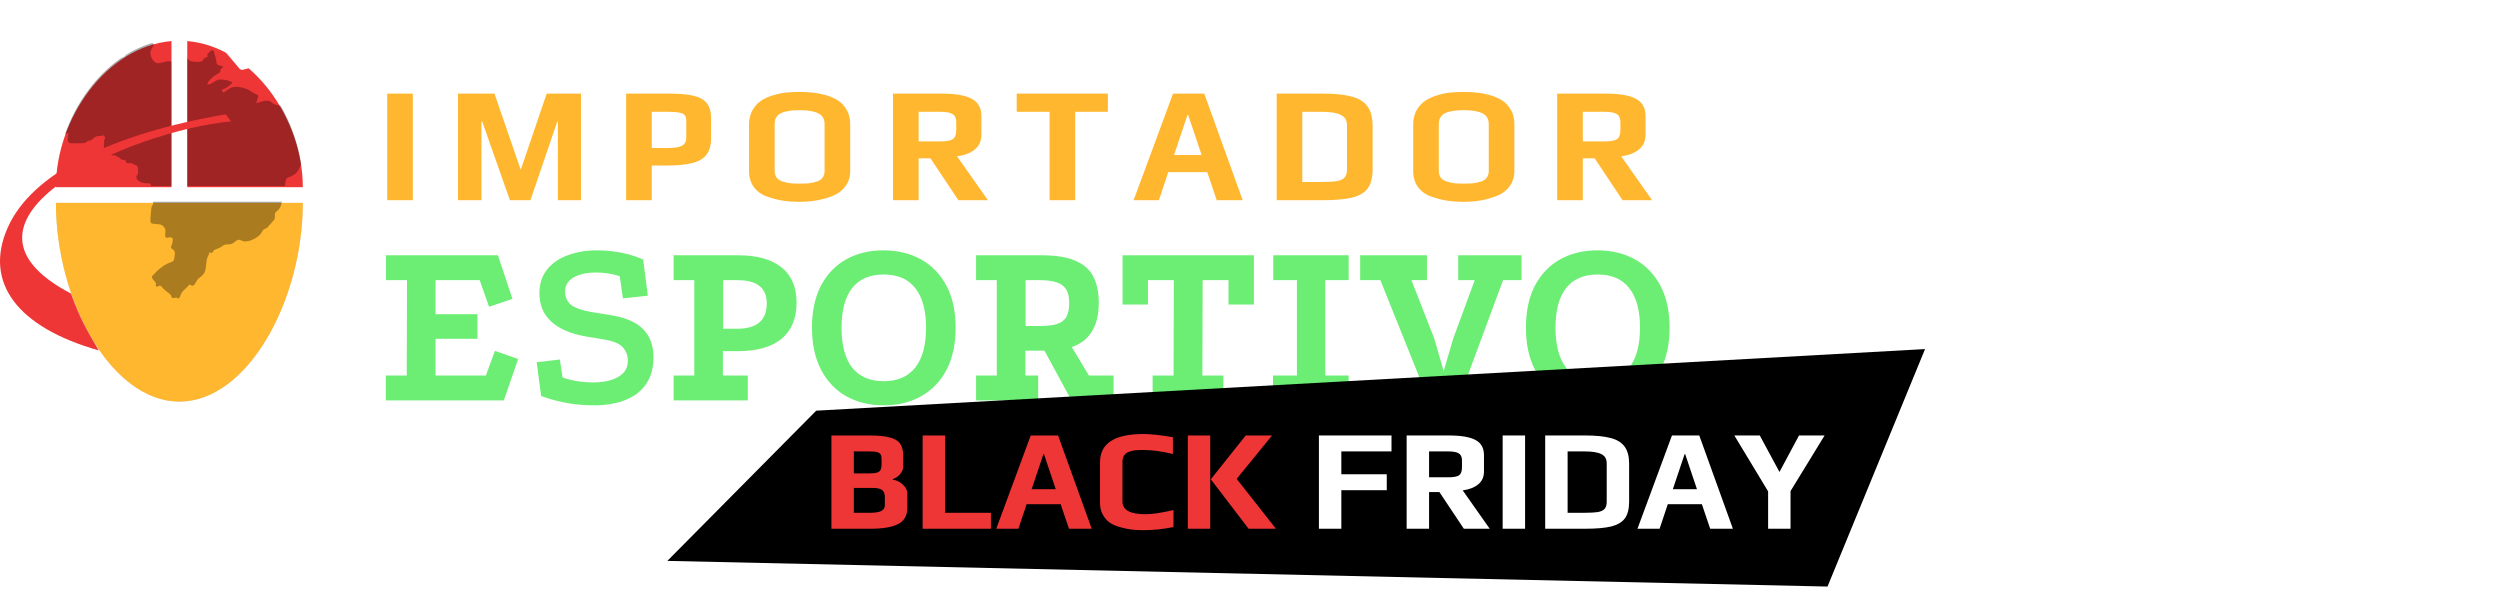
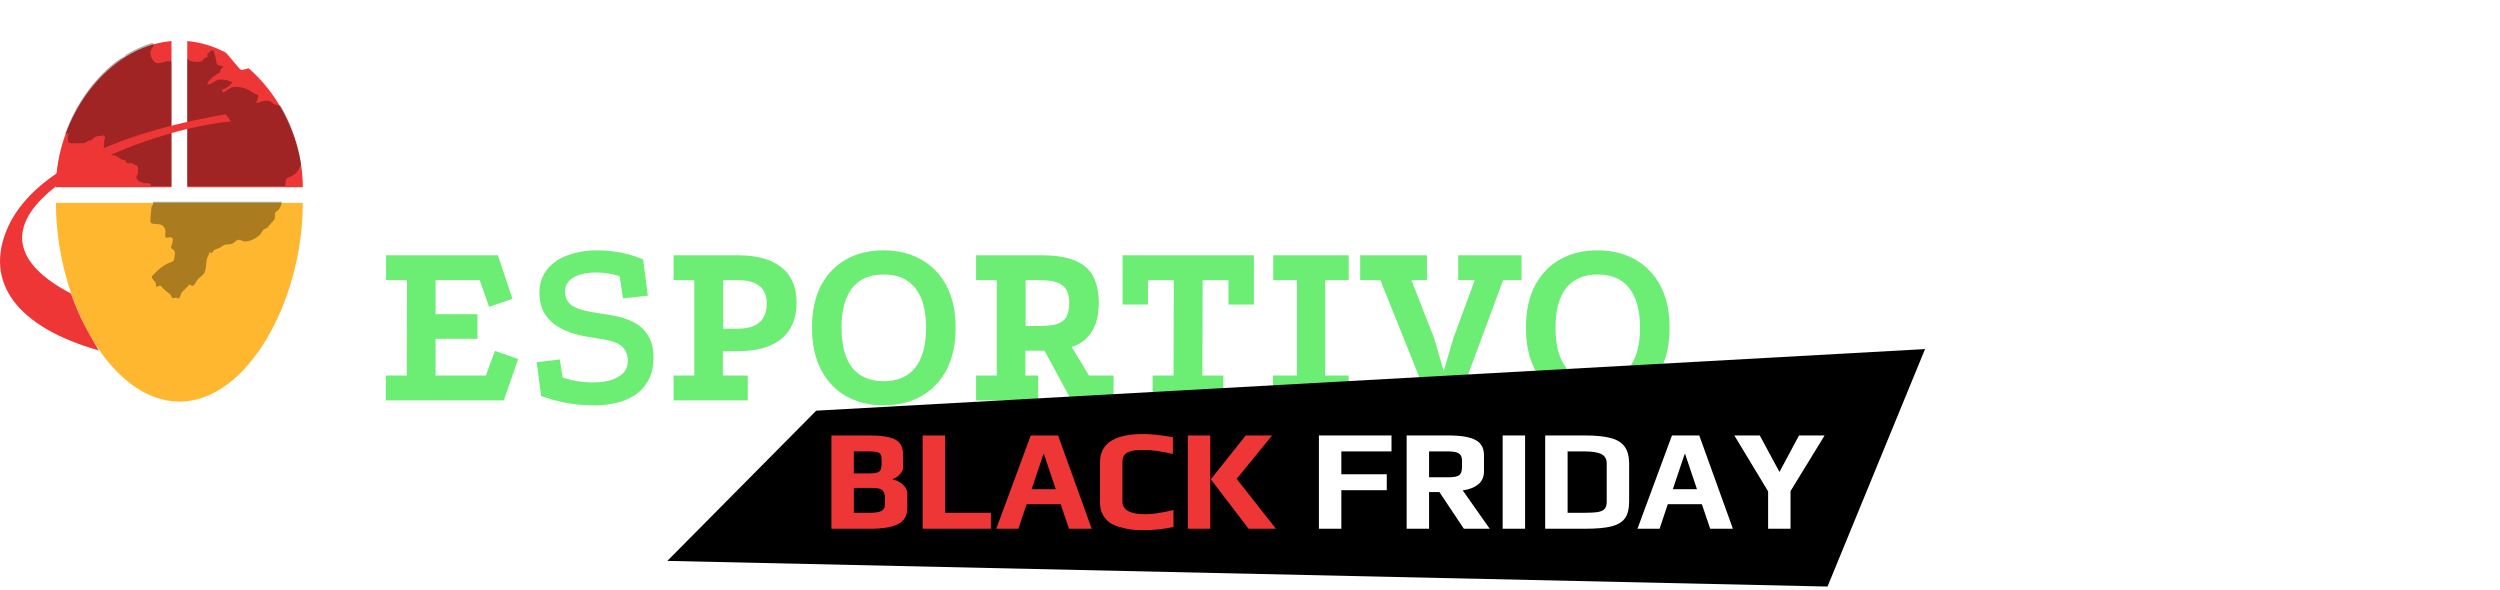
<svg xmlns="http://www.w3.org/2000/svg" width="487" height="115" viewBox="0 0 487 115" fill="none">
-   <path d="M75.427 18.232H80.419V39H75.427V18.232ZM89.216 18.232H96.32L101.44 33.08L106.496 18.232H113.184V39H108.672V23.64H108.576L103.328 39H99.328L93.92 23.64H93.792V39H89.216V18.232ZM121.974 18.232H130.294C132.32 18.232 133.92 18.371 135.094 18.648C136.288 18.925 137.152 19.416 137.686 20.12C138.24 20.803 138.518 21.763 138.518 23V26.936C138.518 28.301 138.219 29.368 137.622 30.136C137.046 30.904 136.118 31.448 134.838 31.768C133.579 32.088 131.872 32.248 129.718 32.248H126.966V39H121.974V18.232ZM130.134 28.824C131.435 28.824 132.352 28.675 132.886 28.376C133.419 28.056 133.686 27.523 133.686 26.776V23.448C133.686 22.765 133.43 22.317 132.918 22.104C132.427 21.891 131.478 21.784 130.07 21.784H126.966V28.824H130.134ZM155.732 39.32C154.58 39.32 153.513 39.245 152.532 39.096C151.572 38.947 150.569 38.691 149.524 38.328C148.393 37.944 147.508 37.325 146.868 36.472C146.228 35.597 145.908 34.541 145.908 33.304V24.216C145.908 23.192 146.132 22.275 146.58 21.464C147.049 20.653 147.647 20.013 148.372 19.544C149.012 19.139 149.801 18.797 150.74 18.52C151.679 18.243 152.553 18.072 153.364 18.008C154.111 17.944 154.9 17.912 155.732 17.912C156.713 17.912 157.567 17.955 158.292 18.04C159.017 18.104 159.828 18.253 160.724 18.488C161.748 18.787 162.591 19.149 163.252 19.576C163.913 20.003 164.468 20.6 164.916 21.368C165.385 22.157 165.62 23.107 165.62 24.216V33.304C165.62 34.456 165.311 35.448 164.692 36.28C164.095 37.112 163.263 37.741 162.196 38.168C160.276 38.936 158.121 39.32 155.732 39.32ZM155.796 35.768C156.5 35.768 157.087 35.747 157.556 35.704C158.047 35.64 158.548 35.533 159.06 35.384C159.572 35.235 159.956 34.989 160.212 34.648C160.489 34.285 160.628 33.837 160.628 33.304V24.184C160.628 23.203 160.233 22.509 159.444 22.104C158.655 21.677 157.428 21.464 155.764 21.464C154.1 21.464 152.873 21.667 152.084 22.072C151.295 22.477 150.9 23.181 150.9 24.184V33.304C150.9 33.837 151.039 34.285 151.316 34.648C151.593 34.989 151.999 35.235 152.532 35.384C153.044 35.533 153.535 35.64 154.004 35.704C154.495 35.747 155.092 35.768 155.796 35.768ZM173.957 18.232H183.301C186.075 18.232 188.08 18.573 189.317 19.256C190.555 19.917 191.173 21.037 191.173 22.616V26.264C191.173 27.48 190.736 28.44 189.861 29.144C189.008 29.827 187.867 30.264 186.437 30.456L192.453 39H186.693L181.253 30.84H178.949V39H173.957V18.232ZM183.237 27.544C184.411 27.544 185.211 27.395 185.637 27.096C186.064 26.776 186.277 26.168 186.277 25.272V23.8C186.277 23.032 186.043 22.509 185.573 22.232C185.125 21.933 184.347 21.784 183.237 21.784H178.949V27.544H183.237ZM204.452 21.784H198.052V18.232H215.812V21.784H209.444V39H204.452V21.784ZM228.508 18.232H234.588L242.076 39H237.02L235.164 33.528H227.58L225.756 39H220.828L228.508 18.232ZM234.076 30.2L231.452 22.392H231.324L228.7 30.2H234.076ZM248.699 18.232H257.531C259.963 18.232 261.883 18.424 263.291 18.808C264.699 19.171 265.733 19.811 266.395 20.728C267.056 21.645 267.387 22.915 267.387 24.536V32.984C267.387 34.563 267.077 35.789 266.459 36.664C265.84 37.517 264.827 38.125 263.419 38.488C262.011 38.829 260.059 39 257.563 39H248.699V18.232ZM257.339 35.448C258.704 35.448 259.728 35.395 260.411 35.288C261.115 35.16 261.616 34.925 261.915 34.584C262.235 34.243 262.395 33.709 262.395 32.984V24.44C262.395 23.459 262 22.776 261.211 22.392C260.443 21.987 259.205 21.784 257.499 21.784H253.691V35.448H257.339ZM285.113 39.32C283.961 39.32 282.895 39.245 281.913 39.096C280.953 38.947 279.951 38.691 278.905 38.328C277.775 37.944 276.889 37.325 276.249 36.472C275.609 35.597 275.289 34.541 275.289 33.304V24.216C275.289 23.192 275.513 22.275 275.961 21.464C276.431 20.653 277.028 20.013 277.753 19.544C278.393 19.139 279.183 18.797 280.121 18.52C281.06 18.243 281.935 18.072 282.745 18.008C283.492 17.944 284.281 17.912 285.113 17.912C286.095 17.912 286.948 17.955 287.673 18.04C288.399 18.104 289.209 18.253 290.105 18.488C291.129 18.787 291.972 19.149 292.633 19.576C293.295 20.003 293.849 20.6 294.297 21.368C294.767 22.157 295.001 23.107 295.001 24.216V33.304C295.001 34.456 294.692 35.448 294.073 36.28C293.476 37.112 292.644 37.741 291.577 38.168C289.657 38.936 287.503 39.32 285.113 39.32ZM285.177 35.768C285.881 35.768 286.468 35.747 286.937 35.704C287.428 35.64 287.929 35.533 288.441 35.384C288.953 35.235 289.337 34.989 289.593 34.648C289.871 34.285 290.009 33.837 290.009 33.304V24.184C290.009 23.203 289.615 22.509 288.825 22.104C288.036 21.677 286.809 21.464 285.145 21.464C283.481 21.464 282.255 21.667 281.465 22.072C280.676 22.477 280.281 23.181 280.281 24.184V33.304C280.281 33.837 280.42 34.285 280.697 34.648C280.975 34.989 281.38 35.235 281.913 35.384C282.425 35.533 282.916 35.64 283.385 35.704C283.876 35.747 284.473 35.768 285.177 35.768ZM303.339 18.232H312.683C315.456 18.232 317.461 18.573 318.699 19.256C319.936 19.917 320.555 21.037 320.555 22.616V26.264C320.555 27.48 320.117 28.44 319.243 29.144C318.389 29.827 317.248 30.264 315.819 30.456L321.835 39H316.075L310.635 30.84H308.331V39H303.339V18.232ZM312.619 27.544C313.792 27.544 314.592 27.395 315.019 27.096C315.445 26.776 315.659 26.168 315.659 25.272V23.8C315.659 23.032 315.424 22.509 314.955 22.232C314.507 21.933 313.728 21.784 312.619 21.784H308.331V27.544H312.619Z" fill="#FFB730" />
  <path d="M75.203 49.728H96.995L99.827 58.224L95.267 59.76L93.443 54.576H84.851V61.2H93.011V66H84.851V73.152H94.643L96.419 68.352L100.931 69.936L98.147 78H75.155V73.152H79.235L79.283 54.576H75.203V49.728ZM115.973 78.96C113.605 78.96 111.557 78.768 109.829 78.384C108.133 78.032 106.661 77.616 105.413 77.136L104.549 70.56L109.061 70.032L109.589 73.536C110.517 73.856 111.477 74.096 112.469 74.256C113.461 74.416 114.501 74.496 115.589 74.496C116.805 74.496 117.925 74.352 118.949 74.064C119.973 73.744 120.789 73.28 121.397 72.672C122.005 72.032 122.309 71.232 122.309 70.272C122.309 69.28 121.989 68.416 121.349 67.68C120.741 66.944 119.445 66.416 117.461 66.096L114.005 65.52C111.125 65.008 108.917 64.048 107.381 62.64C105.845 61.232 105.077 59.392 105.077 57.12C105.077 55.296 105.573 53.76 106.565 52.512C107.557 51.264 108.901 50.336 110.597 49.728C112.293 49.088 114.197 48.768 116.309 48.768C117.365 48.768 118.405 48.832 119.429 48.96C120.453 49.088 121.445 49.28 122.405 49.536C123.365 49.792 124.325 50.128 125.285 50.544L126.197 57.6L121.349 58.128L120.725 53.808C120.085 53.584 119.365 53.408 118.565 53.28C117.797 53.152 116.981 53.088 116.117 53.088C114.229 53.088 112.741 53.424 111.653 54.096C110.597 54.736 110.069 55.616 110.069 56.736C110.069 57.856 110.453 58.736 111.221 59.376C112.021 59.984 113.317 60.448 115.109 60.768L118.709 61.344C121.813 61.824 124.021 62.768 125.333 64.176C126.645 65.552 127.301 67.344 127.301 69.552C127.301 71.408 126.949 72.944 126.245 74.16C125.573 75.376 124.677 76.336 123.557 77.04C122.437 77.744 121.205 78.24 119.861 78.528C118.517 78.816 117.221 78.96 115.973 78.96ZM143.746 49.728C147.458 49.728 150.29 50.512 152.242 52.08C154.194 53.648 155.17 55.936 155.17 58.944C155.17 62.016 154.194 64.368 152.242 66C150.29 67.6 147.458 68.4 143.746 68.4H140.818V73.152H145.666V78H131.218V73.152H135.25V54.576H131.218V49.728H143.746ZM143.698 64.032C147.474 64.032 149.362 62.384 149.362 59.088C149.362 56.08 147.474 54.576 143.698 54.576H140.866V64.032H143.698ZM172.093 48.768C174.877 48.768 177.325 49.36 179.437 50.544C181.549 51.728 183.197 53.44 184.381 55.68C185.565 57.92 186.157 60.64 186.157 63.84C186.157 67.04 185.565 69.776 184.381 72.048C183.197 74.288 181.549 76 179.437 77.184C177.357 78.368 174.925 78.96 172.141 78.96C169.389 78.96 166.957 78.368 164.845 77.184C162.765 76 161.133 74.288 159.949 72.048C158.765 69.776 158.173 67.04 158.173 63.84C158.173 60.64 158.749 57.92 159.901 55.68C161.085 53.44 162.717 51.728 164.797 50.544C166.909 49.36 169.341 48.768 172.093 48.768ZM172.141 53.472C169.453 53.472 167.405 54.352 165.997 56.112C164.621 57.872 163.933 60.448 163.933 63.84C163.933 67.232 164.621 69.824 165.997 71.616C167.405 73.376 169.453 74.256 172.141 74.256C174.829 74.256 176.877 73.376 178.285 71.616C179.693 69.824 180.397 67.232 180.397 63.84C180.397 60.448 179.693 57.872 178.285 56.112C176.909 54.352 174.861 53.472 172.141 53.472ZM190.14 78V73.152H194.172V54.576H190.14V49.728H202.86C205.772 49.728 208.044 50.112 209.676 50.88C211.308 51.616 212.444 52.688 213.084 54.096C213.724 55.472 214.044 57.104 214.044 58.992C214.044 62.096 213.212 64.432 211.548 66C209.916 67.536 207.372 68.304 203.916 68.304H199.74V73.152H202.236V78H190.14ZM199.788 63.504H202.62C203.996 63.504 205.084 63.376 205.884 63.12C206.716 62.864 207.324 62.416 207.708 61.776C208.092 61.104 208.284 60.192 208.284 59.04C208.284 57.824 208.06 56.896 207.612 56.256C207.164 55.616 206.524 55.184 205.692 54.96C204.86 54.704 203.836 54.576 202.62 54.576H199.788V63.504ZM208.716 78L203.148 67.728L208.332 66.864L212.124 73.152H216.924V78H208.716ZM218.674 49.728H244.258V59.328H239.314V54.576H234.274L234.226 73.152H238.306V78H224.53V73.152H228.61L228.658 54.576H223.618V59.328H218.674V49.728ZM248.031 49.728H262.719V54.576H258.159V73.152H262.719V78H247.983V73.152H252.639V54.576H248.031V49.728ZM264.96 49.728H277.968V54.576H274.944L279.36 65.856L281.232 72.288L283.104 65.904L287.28 54.576H284.064V49.728H296.4V54.576H292.8L284.112 78H278.304L268.896 54.576H264.96V49.728ZM311.171 48.768C313.955 48.768 316.403 49.36 318.515 50.544C320.627 51.728 322.275 53.44 323.459 55.68C324.643 57.92 325.235 60.64 325.235 63.84C325.235 67.04 324.643 69.776 323.459 72.048C322.275 74.288 320.627 76 318.515 77.184C316.435 78.368 314.003 78.96 311.219 78.96C308.467 78.96 306.035 78.368 303.923 77.184C301.843 76 300.211 74.288 299.027 72.048C297.843 69.776 297.251 67.04 297.251 63.84C297.251 60.64 297.827 57.92 298.979 55.68C300.163 53.44 301.795 51.728 303.875 50.544C305.987 49.36 308.419 48.768 311.171 48.768ZM311.219 53.472C308.531 53.472 306.483 54.352 305.075 56.112C303.699 57.872 303.011 60.448 303.011 63.84C303.011 67.232 303.699 69.824 305.075 71.616C306.483 73.376 308.531 74.256 311.219 74.256C313.907 74.256 315.955 73.376 317.363 71.616C318.771 69.824 319.475 67.232 319.475 63.84C319.475 60.448 318.771 57.872 317.363 56.112C315.987 54.352 313.939 53.472 311.219 53.472Z" fill="#6CED74" />
-   <path d="M58.987 39.517C58.987 58.555 48.221 78.23 34.941 78.23C21.661 78.23 10.895 58.555 10.895 39.517H58.987Z" fill="#D9D9D9" />
  <path d="M58.987 39.517C58.987 58.555 48.221 78.23 34.941 78.23C21.661 78.23 10.895 58.555 10.895 39.517H58.987Z" fill="#FFB730" />
  <path d="M36.476 8C49.041 9.06 58.987 22.978 58.987 36.461H36.476V8Z" fill="#EF3636" />
  <path d="M33.406 8C20.841 9.06 10.895 22.978 10.895 36.461H33.406V8Z" fill="#EF3636" />
  <path fill-rule="evenodd" clip-rule="evenodd" d="M23.456 11.402C18.607 14.805 14.767 20.16 12.665 26.141C12.699 26.129 12.733 26.116 12.767 26.104C12.963 26.032 13.159 25.96 13.355 25.889C13.351 25.908 13.347 25.93 13.342 25.955C13.33 26.011 13.317 26.077 13.309 26.144C13.298 26.23 13.287 26.317 13.275 26.403C13.235 26.699 13.196 26.994 13.205 27.282C13.216 27.676 13.482 27.921 13.873 27.921C14.634 27.921 15.384 27.91 16.145 27.889C16.513 27.878 16.836 27.75 17.09 27.485C17.095 27.479 17.101 27.474 17.107 27.468C17.139 27.437 17.176 27.401 17.205 27.41C17.601 27.476 17.837 27.26 18.076 27.041C18.108 27.011 18.141 26.982 18.174 26.953C18.485 26.676 18.842 26.485 19.303 26.495C19.493 26.502 19.688 26.468 19.894 26.431C20.001 26.412 20.111 26.393 20.226 26.378C20.226 26.378 20.272 26.431 20.306 26.495C20.468 26.729 20.537 26.942 20.341 27.208C20.276 27.305 20.279 27.445 20.283 27.587C20.285 27.646 20.287 27.705 20.283 27.761C20.279 27.811 20.281 27.864 20.283 27.918C20.286 28.011 20.29 28.105 20.26 28.187C20.191 28.389 20.179 28.57 20.272 28.772C20.525 29.282 20.917 29.687 21.378 30.038C21.632 30.229 21.909 30.293 22.231 30.24C22.335 30.229 22.462 30.282 22.566 30.336C22.623 30.367 22.675 30.41 22.725 30.453C22.796 30.514 22.865 30.572 22.946 30.591C23.154 30.644 23.292 30.729 23.419 30.868C23.592 31.059 23.811 31.187 24.087 31.144C24.295 31.112 24.387 31.166 24.445 31.357C24.572 31.761 24.837 31.878 25.286 31.783C25.413 31.751 25.586 31.783 25.713 31.836C25.865 31.898 26.011 31.971 26.156 32.044C26.285 32.109 26.413 32.174 26.543 32.229C26.727 32.304 26.82 32.41 26.843 32.581C26.877 32.825 26.9 33.059 26.9 33.304C26.899 33.35 26.898 33.396 26.898 33.442C26.895 33.727 26.892 34.011 26.624 34.24C26.578 34.272 26.555 34.357 26.555 34.41C26.589 34.687 26.647 34.953 26.889 35.144C27.292 35.464 27.765 35.655 28.295 35.698C28.427 35.71 28.562 35.708 28.699 35.706C28.802 35.705 28.906 35.704 29.01 35.708C29.321 35.719 29.425 35.857 29.344 36.123C29.34 36.136 29.335 36.148 29.331 36.162C29.323 36.184 29.315 36.206 29.307 36.229H33.406V11.998C33.008 11.858 32.589 11.912 32.181 12.037C31.789 12.154 31.385 12.239 30.982 12.303C30.694 12.356 30.405 12.314 30.175 12.112C29.679 11.686 29.391 11.154 29.31 10.527C29.241 10.005 29.46 9.558 29.748 9.144C30.054 8.714 30.048 8.656 29.642 8.36C27.83 8.901 26.096 9.707 24.464 10.731C24.432 10.854 24.34 10.971 24.192 11.048C24.134 11.08 24.07 11.104 24.007 11.128C23.944 11.152 23.88 11.175 23.823 11.207L23.823 11.207C23.7 11.272 23.578 11.337 23.456 11.402ZM36.476 11.408V36.229H55.513C55.525 36.137 55.536 36.045 55.547 35.953C55.577 35.697 55.608 35.442 55.663 35.187C55.721 34.889 55.905 34.623 56.24 34.527C57.323 34.187 58.073 33.538 58.395 32.527C58.462 32.324 58.555 32.165 58.678 32.042C58.091 28.027 56.69 24.095 54.668 20.598C54.283 20.582 53.916 20.465 53.554 20.335C53.323 20.261 53.093 20.123 52.931 19.963C52.724 19.761 52.47 19.665 52.194 19.633C51.663 19.559 51.167 19.697 50.683 19.867C50.441 19.952 50.188 20.038 49.911 20.123C50.038 19.665 50.153 19.25 50.28 18.835C50.337 18.633 50.314 18.527 50.084 18.442C49.738 18.303 49.415 18.122 49.092 17.942C49.017 17.897 48.949 17.843 48.88 17.788C48.802 17.726 48.723 17.663 48.631 17.612C48.02 17.271 47.352 17.08 46.648 16.952C45.864 16.814 45.127 16.92 44.481 17.388C44.158 17.622 43.835 17.846 43.524 18.059C43.42 17.835 43.271 17.644 43.086 17.495C43.201 17.484 43.328 17.452 43.444 17.41C43.674 17.325 43.905 17.229 44.101 17.101C44.446 16.857 44.792 16.601 45.103 16.314C45.288 16.144 45.242 16.005 45 15.899C44.331 15.601 43.616 15.484 42.879 15.484C42.533 15.484 42.245 15.612 41.979 15.761C41.861 15.829 41.749 15.903 41.637 15.977C41.487 16.076 41.337 16.176 41.172 16.261C40.942 16.378 40.7 16.495 40.354 16.42C40.39 16.351 40.42 16.281 40.449 16.214C40.505 16.084 40.559 15.961 40.642 15.857C41.161 15.197 41.806 14.676 42.579 14.282C42.798 14.176 42.982 14.037 42.936 13.771C42.902 13.58 42.982 13.452 43.144 13.346C43.246 13.277 43.34 13.202 43.457 13.109C43.486 13.086 43.516 13.062 43.547 13.037C43.5 13.014 43.459 12.991 43.42 12.971C43.337 12.926 43.269 12.889 43.19 12.867C43.101 12.837 43.007 12.814 42.912 12.79C42.773 12.756 42.633 12.722 42.51 12.665C42.371 12.601 42.233 12.473 42.199 12.346C42.164 12.223 42.152 12.094 42.141 11.965C42.129 11.836 42.118 11.707 42.083 11.58C41.971 11.104 41.835 10.628 41.708 10.18C41.679 10.078 41.65 9.977 41.622 9.878C41.334 9.697 41.149 9.803 40.988 9.973C40.923 10.037 40.855 10.098 40.787 10.158C40.685 10.249 40.582 10.339 40.492 10.441C40.423 10.527 40.365 10.654 40.389 10.761C40.435 11.08 40.435 11.133 40.112 11.207C39.824 11.282 39.651 11.441 39.559 11.675C39.489 11.846 39.351 11.931 39.167 11.973C38.648 12.09 38.141 12.059 37.622 11.995C37.23 11.941 36.873 11.856 36.642 11.527C36.609 11.474 36.541 11.431 36.476 11.408ZM54.952 39.298H29.819C29.799 39.392 29.783 39.49 29.817 39.559C29.875 39.676 29.875 39.74 29.794 39.836C29.621 40.049 29.506 40.261 29.483 40.538C29.463 40.86 29.428 41.182 29.393 41.505C29.367 41.746 29.341 41.988 29.321 42.23C29.298 42.506 29.287 42.794 29.298 43.07C29.31 43.304 29.448 43.506 29.702 43.559C30.048 43.623 30.405 43.666 30.751 43.666C31.685 43.666 32.376 44.432 32.215 45.283C32.169 45.506 32.18 45.751 32.192 45.985C32.203 46.283 32.307 46.347 32.63 46.294C32.69 46.285 32.75 46.273 32.81 46.261C32.9 46.243 32.99 46.225 33.08 46.219C33.448 46.198 33.714 46.411 33.667 46.751C33.621 47.134 33.541 47.528 33.402 47.889C33.391 47.92 33.38 47.948 33.37 47.974C33.25 48.294 33.247 48.301 33.598 48.528C33.979 48.772 34.129 49.113 34.071 49.528C34.057 49.639 34.035 49.749 34.014 49.859C33.983 50.021 33.951 50.182 33.944 50.347C33.933 50.772 33.621 50.996 33.276 51.102C32.342 51.368 31.627 51.911 30.935 52.496C30.617 52.766 30.33 53.06 30.042 53.355C29.945 53.456 29.847 53.556 29.748 53.655C29.529 53.868 29.517 54.007 29.69 54.262L29.69 54.262C29.736 54.336 29.782 54.411 29.84 54.474C29.884 54.528 29.931 54.579 29.977 54.63C30.219 54.899 30.456 55.161 30.359 55.581C30.313 55.783 30.474 55.879 30.693 55.815C30.785 55.794 30.866 55.751 30.947 55.698C31.131 55.581 31.281 55.645 31.396 55.772C31.846 56.294 32.353 56.74 32.918 57.134C33.172 57.304 33.368 57.528 33.414 57.815C33.448 58.06 33.61 58.081 33.817 58.06C33.952 58.045 34.08 58.016 34.215 57.985C34.277 57.971 34.34 57.956 34.405 57.943C34.532 58.187 34.728 58.219 34.913 58.007L34.92 57.997C34.999 57.904 35.086 57.801 35.108 57.687C35.235 57.209 35.477 56.815 35.869 56.474C36.142 56.238 36.391 55.98 36.645 55.716C36.746 55.611 36.848 55.506 36.953 55.4C36.963 55.41 36.978 55.419 36.995 55.43C37.015 55.443 37.038 55.457 37.057 55.474C37.345 55.751 37.679 55.73 37.898 55.41C38.025 55.219 38.152 55.028 38.256 54.815C38.44 54.453 38.705 54.187 39.051 53.953C39.293 53.783 39.501 53.57 39.673 53.347C39.95 52.974 40.042 52.517 40.1 52.081C40.135 51.852 40.157 51.62 40.178 51.389C40.193 51.232 40.208 51.076 40.227 50.921C40.235 50.815 40.255 50.709 40.274 50.607C40.282 50.566 40.289 50.525 40.296 50.485C40.329 50.288 40.423 50.109 40.517 49.929C40.651 49.673 40.786 49.415 40.746 49.102C40.806 49.13 40.858 49.158 40.906 49.184C40.949 49.208 40.99 49.231 41.034 49.251C41.195 49.315 41.322 49.293 41.403 49.123C41.576 48.74 41.945 48.559 42.337 48.453C42.648 48.357 42.913 48.229 43.167 48.038C43.455 47.815 43.755 47.602 44.181 47.623C44.804 47.644 45.38 47.506 45.818 47.059C46.199 46.676 46.602 46.612 47.086 46.868C47.397 47.027 47.743 47.049 48.101 47.006C48.792 46.91 49.392 46.634 49.957 46.272C50.395 45.985 50.787 45.655 51.017 45.187C51.167 44.878 51.398 44.634 51.755 44.506C51.87 44.464 51.986 44.421 52.066 44.346C52.516 43.846 52.966 43.336 53.404 42.815C53.561 42.624 53.552 42.405 53.543 42.187C53.539 42.101 53.536 42.016 53.542 41.932C53.554 41.655 53.588 41.357 53.853 41.198C54.314 40.91 54.545 40.495 54.73 40.049C54.786 39.923 54.803 39.782 54.819 39.643C54.827 39.582 54.834 39.522 54.845 39.464C54.838 39.446 54.861 39.431 54.884 39.416C54.902 39.404 54.92 39.392 54.925 39.378C54.935 39.352 54.944 39.325 54.952 39.298Z" fill="black" fill-opacity="0.33" />
  <path d="M1.476 44.398C-3.203 55.049 3.382 63.766 19.239 68.262C17.215 64.804 15.528 62.037 13.841 57.195C-13.744 42.754 25.431 25.479 45 23.646L43.988 22.262C21.72 26.067 6.155 33.747 1.476 44.398Z" fill="#EF3636" />
  <g filter="url(#filter0_d_2_168)">
    <path d="M42.26 7.763C42.324 7.579 42.482 7.437 42.682 7.382L45.023 6.741C45.22 6.687 45.443 6.729 45.601 6.849L47.866 8.992C48.53 8.808 50.748 8.193 53.344 7.492L51.105 3.921C51.02 3.786 51.008 3.631 51.07 3.496C51.132 3.361 51.262 3.263 51.426 3.226L53.171 2.833C53.308 2.802 53.444 2.815 53.534 2.831C53.67 2.856 53.796 2.906 53.89 2.972L58.41 6.148C60.671 5.563 62.658 5.076 63.599 4.913C63.652 4.903 64.904 4.664 65.985 4.859C67.105 5.062 67.513 5.629 67.656 6.062C67.659 6.073 67.662 6.083 67.667 6.101C67.988 7.307 66.595 8.443 63.943 9.139L59.586 10.307L57.428 16.198C57.357 16.393 57.161 16.603 56.963 16.697L55.014 17.626C54.906 17.677 54.792 17.694 54.683 17.674C54.47 17.636 54.321 17.464 54.313 17.247L54.1 11.777L47.344 13.587C47.248 13.613 47.144 13.618 47.045 13.6C46.897 13.573 46.764 13.498 46.67 13.388L42.364 8.3C42.236 8.149 42.197 7.948 42.26 7.763Z" fill="white" />
  </g>
  <path d="M159 80L375 68L356 114.261L130 109.261L159 80Z" fill="black" />
  <path d="M161.96 84.828H169.324C171.06 84.828 172.395 84.959 173.328 85.22C174.28 85.463 174.952 85.864 175.344 86.424C175.736 86.965 175.932 87.731 175.932 88.72V90.96C175.932 91.464 175.727 91.94 175.316 92.388C174.924 92.836 174.457 93.144 173.916 93.312V93.452C174.625 93.527 175.269 93.835 175.848 94.376C176.445 94.899 176.744 95.487 176.744 96.14V98.94C176.744 100.415 176.156 101.46 174.98 102.076C173.804 102.692 171.984 103 169.52 103H161.96V84.828ZM169.324 92.22C170.015 92.22 170.528 92.164 170.864 92.052C171.2 91.94 171.424 91.763 171.536 91.52C171.667 91.259 171.732 90.885 171.732 90.4V89.504C171.732 89.075 171.676 88.757 171.564 88.552C171.452 88.328 171.219 88.169 170.864 88.076C170.528 87.983 169.987 87.936 169.24 87.936H166.328V92.22H169.324ZM169.436 99.892C170.5 99.892 171.256 99.771 171.704 99.528C172.152 99.285 172.376 98.893 172.376 98.352V96.896C172.376 96.224 172.199 95.748 171.844 95.468C171.508 95.188 170.901 95.048 170.024 95.048H166.328V99.892H169.436ZM179.733 84.828H184.101V99.892H193.033V103H179.733V84.828ZM200.792 84.828H206.112L212.664 103H208.24L206.616 98.212H199.98L198.384 103H194.072L200.792 84.828ZM205.664 95.3L203.368 88.468H203.256L200.96 95.3H205.664ZM222.715 103.28C221.893 103.28 221.156 103.243 220.503 103.168C219.868 103.093 219.168 102.953 218.403 102.748C217.544 102.524 216.835 102.235 216.275 101.88C215.715 101.507 215.248 100.993 214.875 100.34C214.483 99.687 214.287 98.912 214.287 98.016V90.036C214.287 86.377 217.096 84.548 222.715 84.548C224.152 84.548 226.075 84.753 228.483 85.164V88.44C226.317 87.917 224.413 87.656 222.771 87.656C222.08 87.656 221.539 87.675 221.147 87.712C220.773 87.749 220.381 87.843 219.971 87.992C219.093 88.291 218.655 88.953 218.655 89.98V97.708C218.655 99.351 220.157 100.172 223.163 100.172C224.451 100.172 226.261 99.901 228.595 99.36V102.664C226.597 103.075 224.637 103.28 222.715 103.28ZM231.386 84.828H235.754V103H231.386V84.828ZM235.866 93.368L242.67 84.828H247.794L240.906 93.284L248.55 103H243.23L235.866 93.368Z" fill="#EF3636" />
-   <path d="M256.925 84.828H271.065V87.936H261.293V92.388H270.141V95.496H261.293V103H256.925V84.828ZM274.015 84.828H282.191C284.617 84.828 286.372 85.127 287.455 85.724C288.537 86.303 289.079 87.283 289.079 88.664V91.856C289.079 92.92 288.696 93.76 287.931 94.376C287.184 94.973 286.185 95.356 284.935 95.524L290.199 103H285.159L280.399 95.86H278.383V103H274.015V84.828ZM282.135 92.976C283.161 92.976 283.861 92.845 284.235 92.584C284.608 92.304 284.795 91.772 284.795 90.988V89.7C284.795 89.028 284.589 88.571 284.179 88.328C283.787 88.067 283.105 87.936 282.135 87.936H278.383V92.976H282.135ZM292.718 84.828H297.086V103H292.718V84.828ZM301.003 84.828H308.731C310.859 84.828 312.539 84.996 313.771 85.332C315.003 85.649 315.908 86.209 316.487 87.012C317.066 87.815 317.355 88.925 317.355 90.344V97.736C317.355 99.117 317.084 100.191 316.543 100.956C316.002 101.703 315.115 102.235 313.883 102.552C312.651 102.851 310.943 103 308.759 103H301.003V84.828ZM308.563 99.892C309.758 99.892 310.654 99.845 311.251 99.752C311.867 99.64 312.306 99.435 312.567 99.136C312.847 98.837 312.987 98.371 312.987 97.736V90.26C312.987 89.401 312.642 88.804 311.951 88.468C311.279 88.113 310.196 87.936 308.703 87.936H305.371V99.892H308.563ZM325.698 84.828H331.018L337.57 103H333.146L331.522 98.212H324.886L323.29 103H318.978L325.698 84.828ZM330.57 95.3L328.274 88.468H328.162L325.866 95.3H330.57ZM344.429 95.72L337.849 84.828H342.805L346.641 91.94L350.449 84.828H355.433L348.797 95.664V103H344.429V95.72Z" fill="white" />
+   <path d="M256.925 84.828H271.065V87.936H261.293V92.388H270.141V95.496H261.293V103H256.925V84.828ZM274.015 84.828H282.191C284.617 84.828 286.372 85.127 287.455 85.724C288.537 86.303 289.079 87.283 289.079 88.664V91.856C289.079 92.92 288.696 93.76 287.931 94.376C287.184 94.973 286.185 95.356 284.935 95.524L290.199 103H285.159L280.399 95.86H278.383V103H274.015V84.828ZM282.135 92.976C283.161 92.976 283.861 92.845 284.235 92.584C284.608 92.304 284.795 91.772 284.795 90.988V89.7C284.795 89.028 284.589 88.571 284.179 88.328C283.787 88.067 283.105 87.936 282.135 87.936H278.383V92.976H282.135ZM292.718 84.828H297.086V103H292.718V84.828ZM301.003 84.828H308.731C310.859 84.828 312.539 84.996 313.771 85.332C315.003 85.649 315.908 86.209 316.487 87.012C317.066 87.815 317.355 88.925 317.355 90.344V97.736C317.355 99.117 317.084 100.191 316.543 100.956C316.002 101.703 315.115 102.235 313.883 102.552C312.651 102.851 310.943 103 308.759 103H301.003V84.828ZM308.563 99.892C309.758 99.892 310.654 99.845 311.251 99.752C311.867 99.64 312.306 99.435 312.567 99.136C312.847 98.837 312.987 98.371 312.987 97.736V90.26C312.987 89.401 312.642 88.804 311.951 88.468C311.279 88.113 310.196 87.936 308.703 87.936H305.371V99.892H308.563ZM325.698 84.828H331.018L337.57 103H333.146L331.522 98.212H324.886L323.29 103H318.978L325.698 84.828ZM330.57 95.3L328.274 88.468H328.162L325.866 95.3ZM344.429 95.72L337.849 84.828H342.805L346.641 91.94L350.449 84.828H355.433L348.797 95.664V103H344.429V95.72Z" fill="white" />
  <defs>
    <filter id="filter0_d_2_168" x="41.23" y="2.814" width="27.483" height="16.868" filterUnits="userSpaceOnUse" color-interpolation-filters="sRGB">
      <feGaussianBlur stdDeviation="0.5" />
    </filter>
  </defs>
</svg>